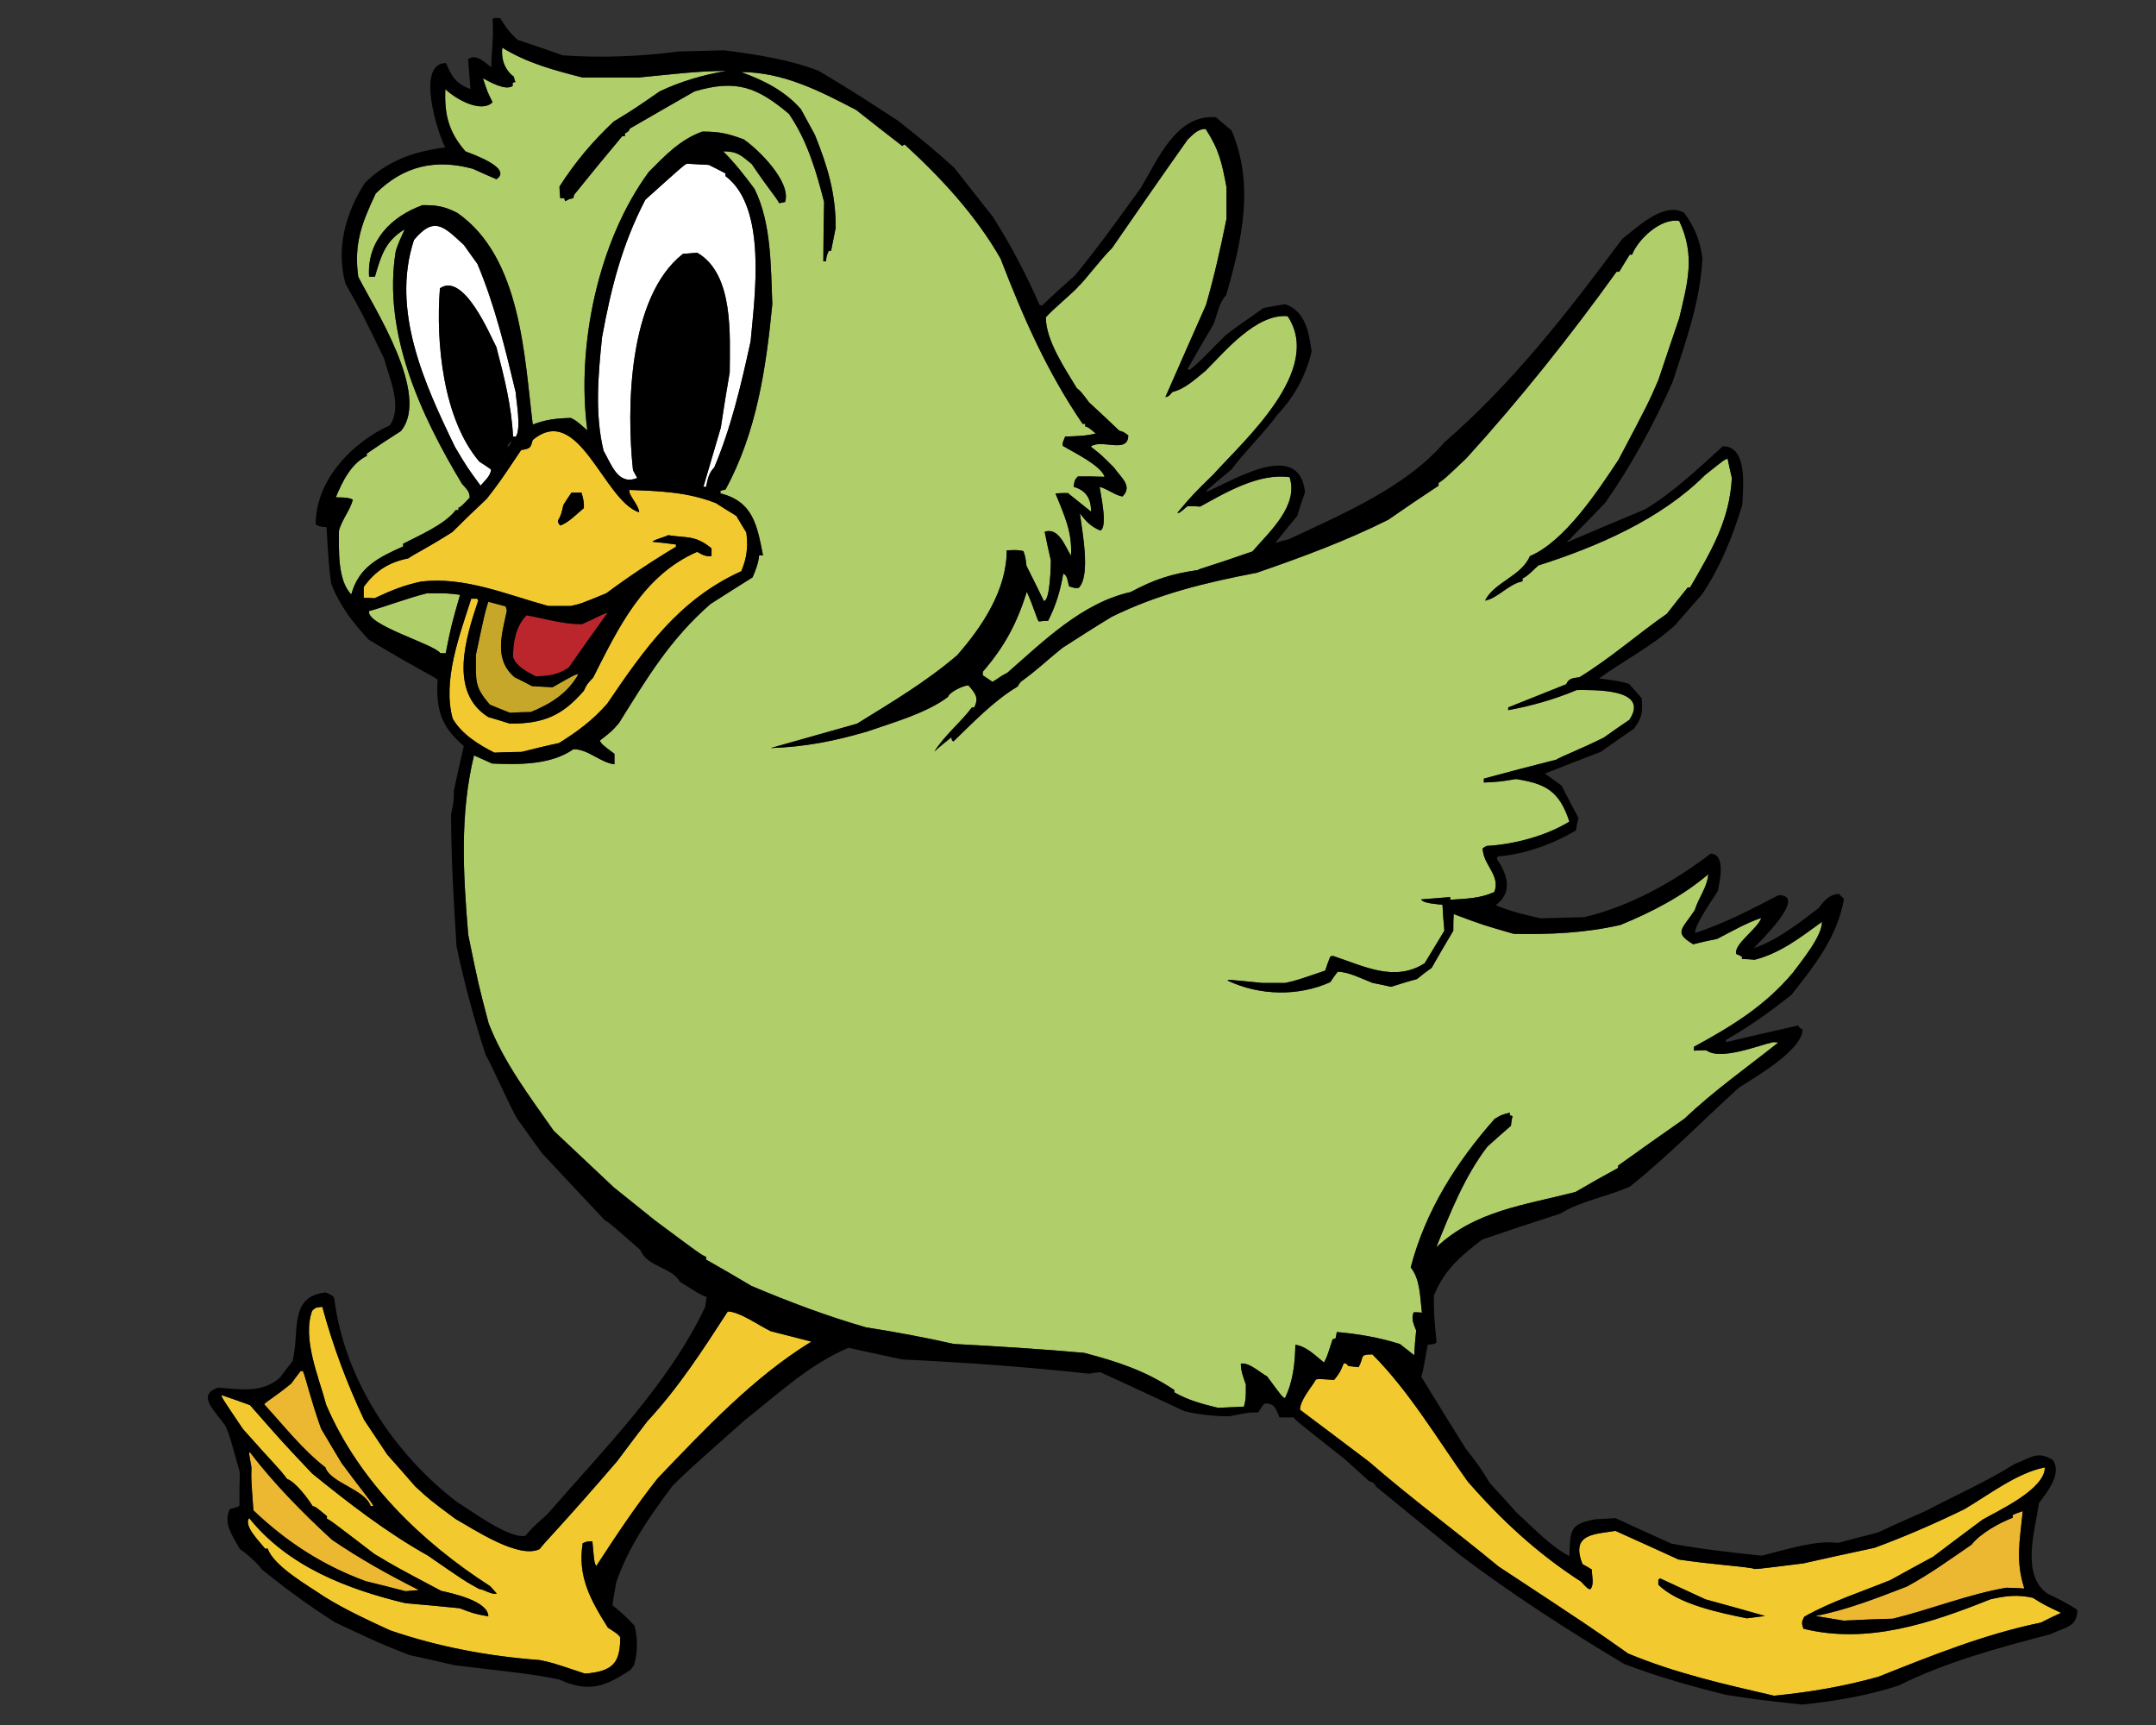
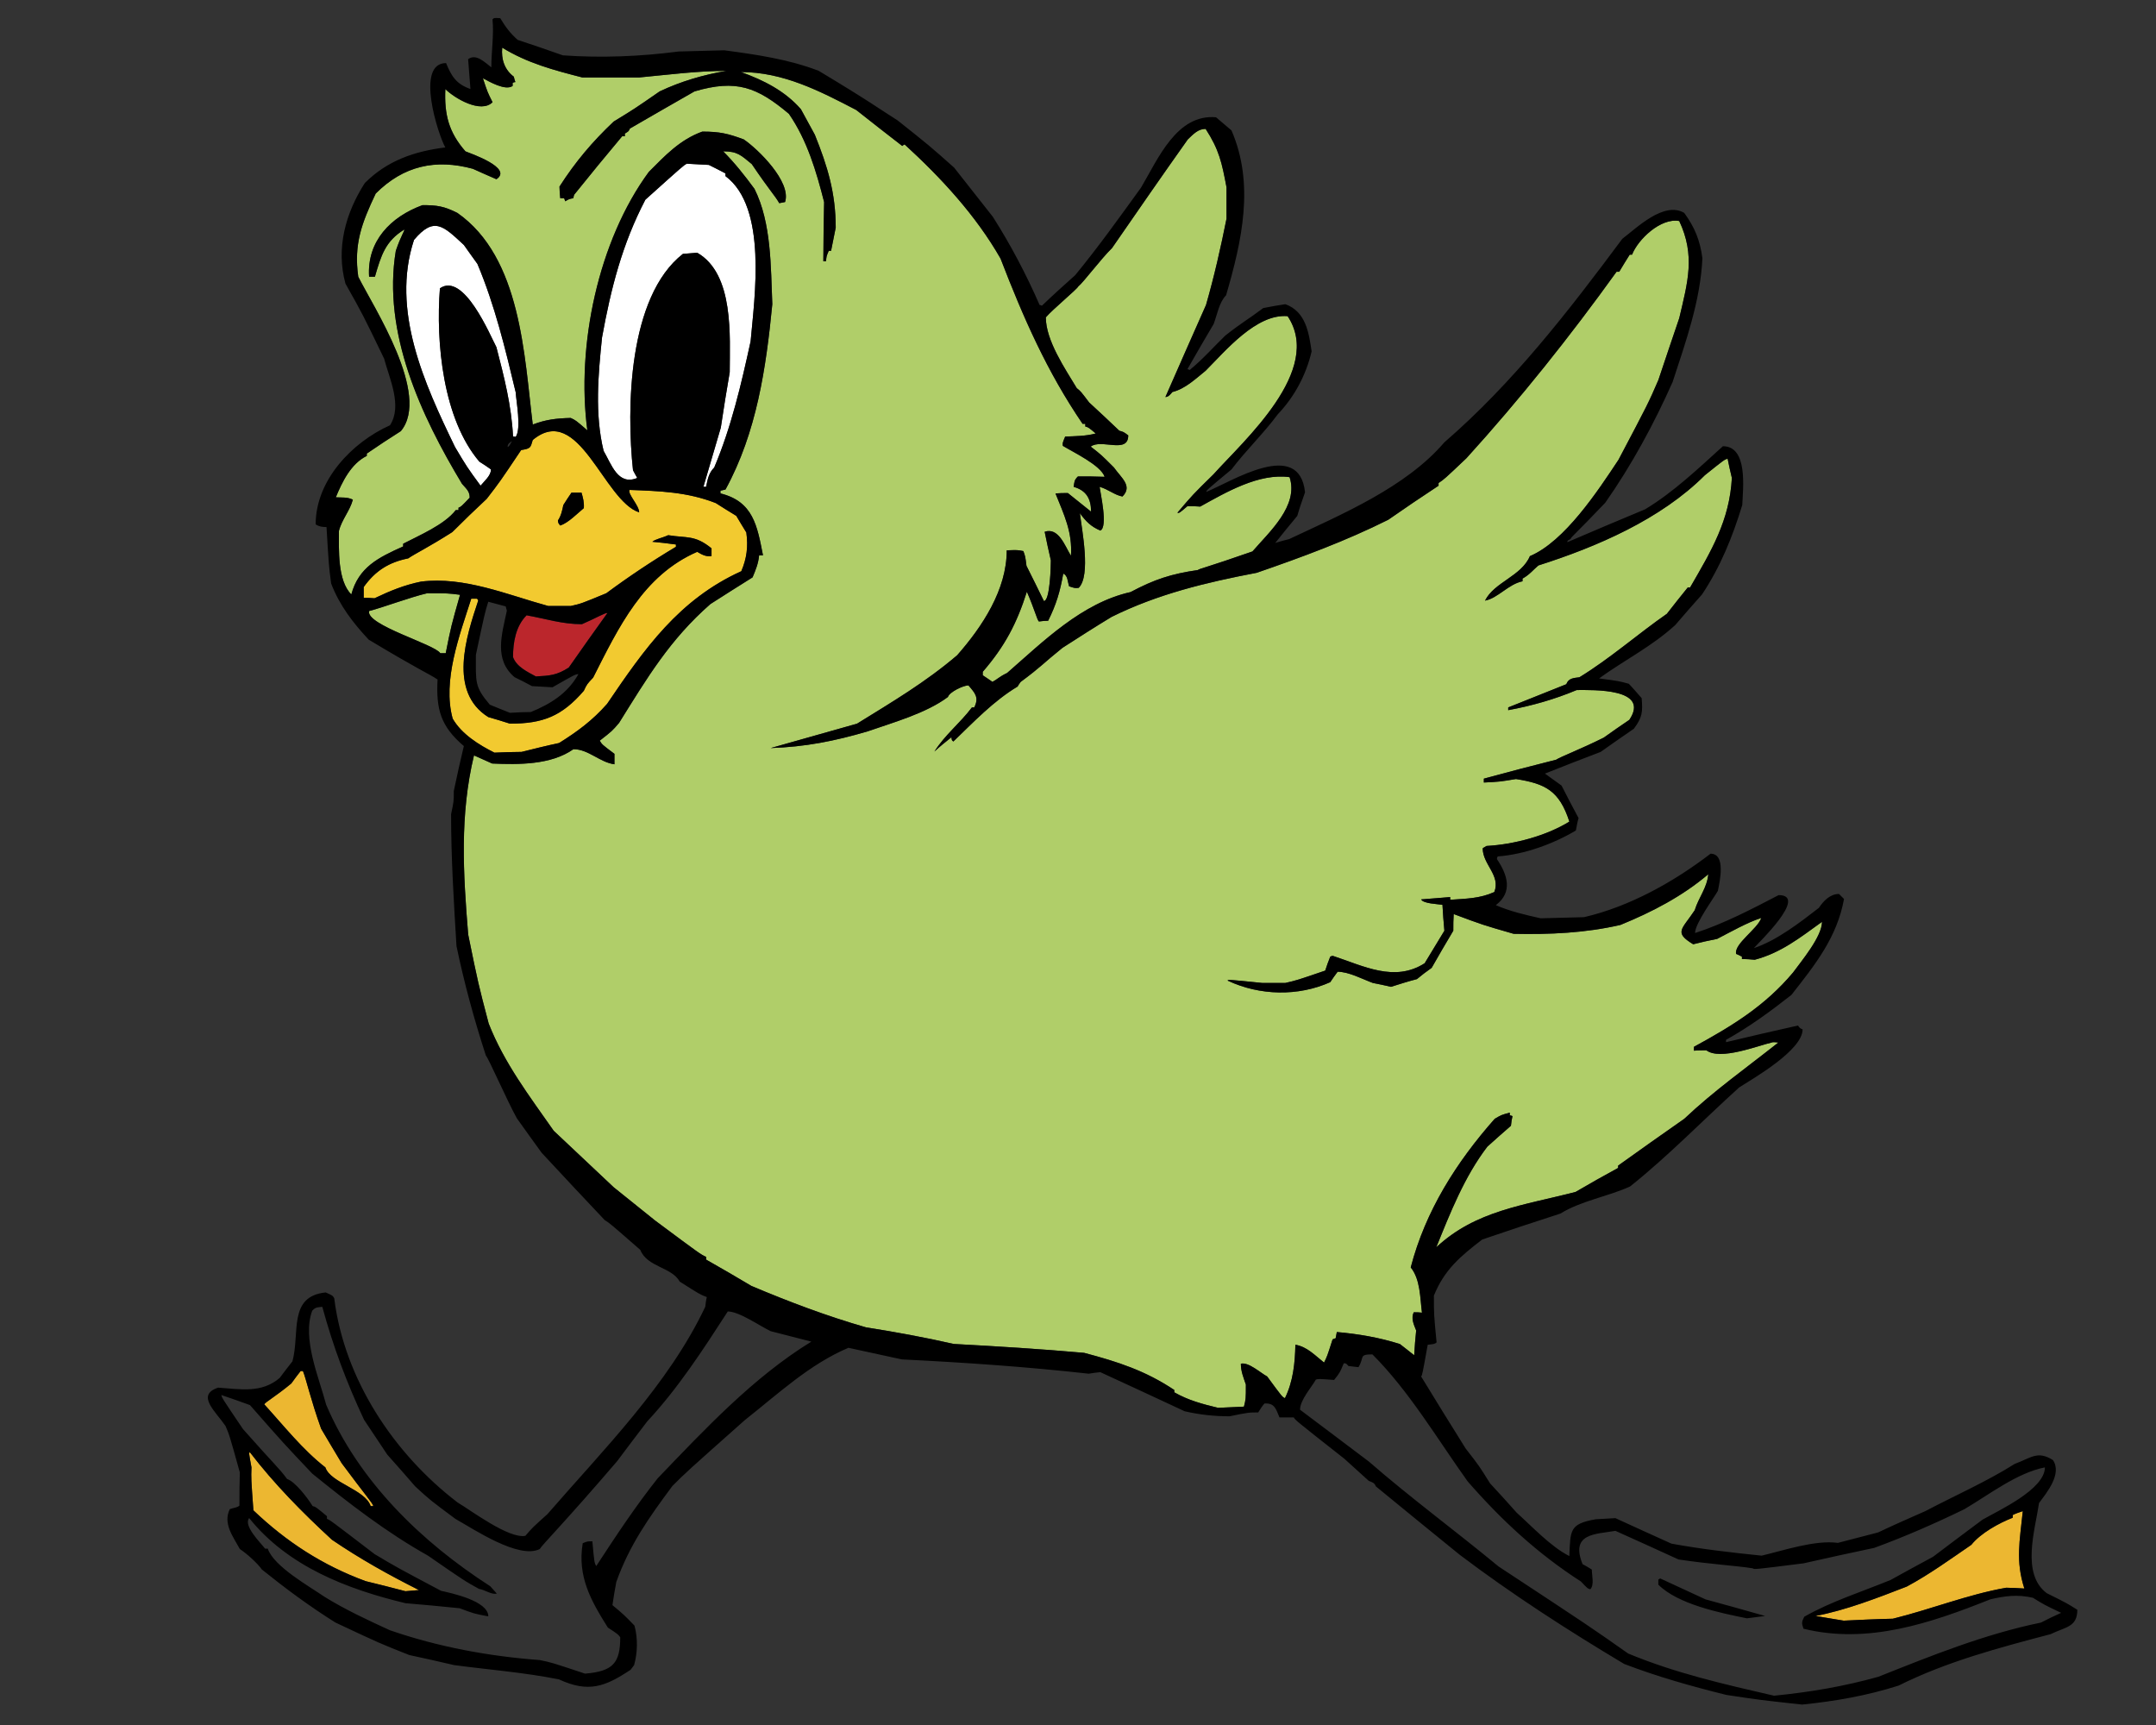
<svg xmlns="http://www.w3.org/2000/svg" version="1.1" id="Layer_1" x="0px" y="0px" width="200px" height="160px" viewBox="0 0 200 160" style="enable-background:new 0 0 200 160;" xml:space="preserve">
  <rect x="0" y="0" width="200" height="160" fill="#333333" stroke="none" />
-   <path id="color6" style="fill:#F2CA30;" d="M184.63,148.347c-5.492,2.189-11.342,4.2-17.337,2.727  c-0.178-0.537-0.178-0.61,0.072-1.112c2.441-1.399,5.385-2.332,8.005-3.408c1.29-0.72,2.618-1.436,3.947-2.155  c1.508-1.149,3.05-2.297,4.593-3.446c1.435-0.824,5.779-2.798,5.779-4.844c-2.583,0.502-5.205,2.547-7.464,3.875  c-2.729,1.329-5.528,2.551-8.363,3.59c-2.19,0.468-4.379,0.935-6.569,1.436c-4.559,0.574-4.559,0.574-4.701,0.465  c-1.507-0.25-3.733-0.355-6.891-0.824c-1.977-0.897-3.913-1.795-5.85-2.654c-1.868,0.321-4.201,0.215-3.053,3.086  c0.285,0.143,0.574,0.323,0.861,0.502c0,0.538,0.25,1.437-0.144,1.832c-0.251-0.072-0.251-0.072-0.862-0.719  c-4.02-2.584-7.393-5.708-10.517-9.296c-2.798-3.912-5.42-8.364-8.829-11.773c-1.293,0-0.719,0.252-1.293,1.187  c-0.322-0.037-0.645-0.073-0.932-0.109c-0.217-0.251-0.217-0.251-0.433-0.251c-0.357,0.862-0.357,0.862-0.896,1.544  c-1.437-0.107-1.437-0.107-1.688-0.037c-0.429,0.754-1.472,1.902-1.472,2.799c2.119,1.58,4.235,3.195,6.389,4.811  c3.876,3.375,8.076,6.46,12.025,9.727c8.506,5.6,8.506,5.6,12.023,8.075c4.415,1.832,8.866,2.837,13.531,3.913  c3.302-0.324,6.496-0.861,9.69-1.76c4.953-1.973,9.836-3.946,15.074-5.024c0.611-0.323,1.222-0.611,1.866-0.897  c-1.579-0.754-1.579-0.754-2.62-1.398C187.143,147.88,186.029,148.023,184.63,148.347z M162.052,150.105  c-2.477-0.504-6.388-1.293-8.218-3.124c0-0.179,0-0.323,0-0.466c0.034-0.036,0.106-0.071,0.179-0.108  c1.399,0.648,2.802,1.292,4.198,1.939c1.832,0.501,3.663,1.005,5.529,1.541C163.166,149.961,162.592,150.034,162.052,150.105z   M71.497,123.473c1.254,0.324,2.513,0.645,3.769,0.968c-5.385,3.303-9.907,8.149-14.25,12.672c-2.082,2.62-3.877,5.348-5.706,8.146  c-0.179-0.322-0.179-0.322-0.359-2.296c-0.466,0-0.466,0-0.896,0.177c-0.504,3.09,0.753,5.315,2.333,7.827  c0.932,0.61,0.932,0.61,1.148,0.897c0,2.403-0.683,3.158-3.266,3.373c-3.123-1.04-3.123-1.04-4.2-1.258  c-4.738-0.355-9.404-1.217-13.89-2.762c-2.046-0.934-4.2-1.939-6.101-3.122c-1.292-0.898-4.702-2.801-5.24-4.452  c-0.108,0-0.181,0-0.252,0c-0.396-0.537-2.047-2.117-1.472-2.834c3.588,4.485,9.116,6.604,14.499,7.895  c1.652,0.144,3.339,0.288,5.026,0.468c1.329,0.502,1.329,0.502,2.657,0.753c0-1.436-3.409-2.152-4.379-2.369  c-4.129-2.189-4.129-2.189-6.174-3.408c-4.128-3.16-4.128-3.16-4.415-3.267c0-0.107,0-0.18,0-0.25  c-1.041-0.863-1.041-0.863-1.329-0.935c-0.465-0.753-1.614-2.263-2.368-2.514c-0.826-1.112-1.077-1.22-4.092-4.629  c-1.938-2.871-1.938-2.871-2.008-3.158c0.859,0.287,1.758,0.61,2.655,0.933c3.122,3.552,3.122,3.552,5.777,6.354  c3.411,2.763,6.891,5.456,10.733,7.608c3.373,2.332,3.373,2.332,4.737,3.088c0.538,0.072,1.185,0.572,1.65,0.431  c-0.215-0.253-0.429-0.467-0.61-0.682c-6.423-4.129-12.203-9.763-15.218-16.834c-0.646-2.478-2.261-6.139-1.292-8.723  c0.359-0.358,0.431-0.286,0.933-0.358c1.005,3.697,2.263,7.034,3.876,10.482c0.719,1.076,1.436,2.15,2.154,3.23  c0.861,0.967,1.723,1.938,2.584,2.941c1.364,1.257,1.364,1.257,3.732,3.016c1.724,0.969,5.885,3.768,7.825,2.8  c0.287-0.467,2.225-2.369,7.18-8.148c0.932-1.256,1.866-2.477,2.797-3.697c2.872-3.087,5.169-6.639,7.467-10.192  C68.589,121.643,70.562,123.041,71.497,123.473z" />
  <path id="color5" style="fill:#ECB731;" d="M187.645,140.162c-0.288,2.801-0.683,4.594,0.143,7.18  c-0.573-0.036-1.147-0.073-1.686-0.073c-3.518,0.611-6.999,2.01-10.517,2.873c-1.543,0.034-3.048,0.107-4.557,0.18  c-0.9-0.146-1.76-0.287-2.62-0.434c2.834-0.536,5.777-1.685,8.469-2.727c2.082-1.114,4.055-2.549,5.994-3.875  c0.862-1.077,2.55-2.012,3.84-2.513c0-0.109,0-0.18,0-0.251C186.999,140.378,187.322,140.27,187.645,140.162z M23.507,140.09  c3.088,2.945,6.426,5.099,10.409,6.568c1.222,0.289,2.441,0.61,3.696,0.934c0.396-0.036,0.826-0.07,1.258-0.106  c-2.8-1.401-5.492-2.907-8.075-4.667c-2.73-2.51-5.351-5.167-7.609-8.111c-0.109,0.035-0.109,0.035,0.143,1.4  C23.292,137.146,23.292,137.146,23.507,140.09z M30.184,136.107c0.466,1.435,3.696,2.046,4.2,3.589c0.073,0,0.144,0,0.25,0  c-0.07-0.288-0.681-0.934-2.942-3.983c-0.645-1.076-1.292-2.153-1.903-3.195c-0.968-2.693-1.4-4.666-1.687-5.349  c-0.071,0-0.144,0-0.215,0c-0.288,0.359-0.575,0.754-0.862,1.15c-1.471,1.219-2.405,1.722-2.511,1.938  C26.343,132.266,28.065,134.455,30.184,136.107z" />
  <path id="color4" style="fill:#F2CA30;" d="M48.381,69.742c1.148-0.286,2.297-0.573,3.482-0.825c1.722-1.078,3.086-2.083,4.45-3.627  c3.48-5.132,6.676-9.691,12.455-12.31c0.502-1.187,0.646-2.262,0.465-3.589c-0.322-0.539-0.645-1.042-0.932-1.543  c-0.647-0.395-1.292-0.792-1.903-1.186c-2.655-1.04-5.204-1.112-8.004-1.221c-0.179,0.394,0.897,1.437,0.897,2.083  c-3.3-1.078-5.599-10.266-9.871-6.714c-0.214,0.719-0.179,0.791-1.076,0.933c-1.975,2.944-1.975,2.944-3.192,4.523  c-1.079,1.006-2.155,2.046-3.196,3.087c-2.26,1.437-3.41,1.975-4.092,2.439c-1.794,0.36-3.05,1.151-4.126,2.657  c0,0.323,0,0.647,0,1.005c0.322,0,0.646,0,1.004,0.036c1.436-0.681,2.728-1.219,4.308-1.543c4.019-0.502,8.003,1.22,11.809,2.262  c0.681,0,1.364,0,2.081,0c0.969-0.217,0.969-0.217,3.303-1.184c2.081-1.543,4.235-2.98,6.459-4.308c0-0.073,0-0.144,0-0.213  c-0.752-0.111-1.472-0.182-2.19-0.253c0.288-0.25,0.935-0.358,1.472-0.61c1.759,0.286,2.476-0.037,4.019,1.22  c0,0.217,0,0.468,0,0.719c-0.538,0.072-0.896-0.144-1.328-0.395c-5.024,2.189-7.285,6.999-9.653,11.666  c-0.576,0.609-0.576,0.609-0.863,1.22c-2.045,2.369-3.804,3.05-6.855,3.05c-0.68-0.214-1.363-0.43-2.009-0.61  c-3.733-2.333-2.045-7.466-0.934-10.804c-0.034-0.07-0.071-0.144-0.107-0.178c-0.181,0-0.359,0-0.539,0  c-1.077,3.374-2.692,7.608-1.724,11.125c0.826,1.438,2.441,2.442,3.876,3.158C46.694,69.777,47.521,69.742,48.381,69.742z   M54.159,47.129c-0.61,0.502-1.434,1.364-2.189,1.616c-0.18-0.216-0.18-0.216-0.215-0.466c0.287-0.43,0.395-0.899,0.502-1.435  c0.251-0.396,0.503-0.79,0.755-1.148c0.286,0,0.609,0,0.932,0C54.087,46.196,54.196,46.59,54.159,47.129z" />
-   <path id="color3" style="fill:#C6A72A;" d="M47.018,56.641c-0.467,2.226-1.22,4.521,0.718,6.173c0.537,0.25,1.077,0.539,1.615,0.826  c0.611,0.036,1.256,0.073,1.903,0.107c2.081-1.185,2.081-1.185,2.404-1.219c-1.004,1.795-2.583,2.763-4.415,3.516  c-0.645,0-1.292,0.036-1.938,0.072c-0.645-0.251-1.256-0.503-1.866-0.754c-1.435-1.686-1.292-2.082-1.292-4.629  c0.825-3.877,0.825-3.877,1.149-4.918c0.538,0.145,1.075,0.289,1.615,0.43C46.946,56.354,46.981,56.497,47.018,56.641z" />
  <path id="color2" style="fill:#BB262C;" d="M47.591,60.948c0-1.364,0.25-2.871,1.257-3.877c1.795,0.323,3.302,0.825,5.133,0.825  c1.256-0.538,2.154-1.076,2.368-1.04c-1.219,1.687-2.405,3.375-3.588,5.062c-1.113,0.717-1.758,0.753-3.051,0.824  C48.919,62.312,47.914,61.845,47.591,60.948z" />
  <path id="color1" style="fill:#B0CE69;" d="M122.822,126.379c-0.86-0.68-1.579-1.47-2.657-1.65  c-0.034,1.724-0.213,3.409-0.967,4.954c-0.251-0.109-0.251-0.109-1.65-2.011c-0.611-0.323-1.725-1.362-2.441-1.183  c0,0.717,0.249,1.29,0.465,1.936c0,1.33,0,1.33-0.179,2.046c-0.824,0.037-1.615,0.073-2.404,0.11  c-1.472-0.359-2.728-0.684-4.056-1.438c0-0.071,0-0.145,0-0.216c-2.691-1.796-5.241-2.618-8.363-3.445  c-4.022-0.36-8.077-0.608-12.096-0.825c-2.693-0.611-5.42-1.113-8.148-1.542c-3.624-1.042-7.142-2.37-10.623-3.841  c-1.399-0.827-2.799-1.654-4.2-2.442c0-0.107,0-0.179,0-0.252c-0.539-0.251-0.539-0.251-4.736-3.374  c-1.294-1.039-2.585-2.079-3.841-3.086c-1.866-1.758-3.732-3.518-5.563-5.238c-2.261-3.231-4.595-6.283-6.03-9.945  c-0.97-3.695-0.97-3.695-1.902-8.254c-0.466-5.671-0.791-11.09,0.538-16.618c0.539,0.25,1.114,0.504,1.687,0.755  c2.439,0.105,5.457,0.141,7.538-1.33c1.399,0,2.441,1.223,3.805,1.4c0-0.321,0-0.645,0-0.969c-1.149-0.862-1.149-0.862-1.364-1.222  c1.149-0.896,1.149-0.896,1.793-1.648c2.62-4.2,4.702-7.718,8.471-11.021c1.293-0.826,2.584-1.651,3.911-2.477  c0.288-0.681,0.54-1.292,0.61-2.045c0.107,0,0.216,0,0.358,0c-0.536-2.727-0.896-4.989-3.947-5.743c0-0.107,0-0.18,0-0.251  c0.144-0.036,0.287-0.072,0.468-0.107c2.905-5.313,3.768-11.306,4.343-17.193c-0.145-3.445-0.072-7.537-1.653-10.696  c-0.896-1.221-1.831-2.405-2.906-3.482c1.327,0,1.65,0.358,2.655,1.184c1.723,2.55,2.12,2.873,2.549,3.625  c0.181-0.036,0.359-0.071,0.538-0.106c0.612-1.866-2.513-4.918-3.84-5.814c-1.471-0.539-2.225-0.719-3.839-0.719  c-2.083,0.755-3.448,2.225-4.956,3.734c-4.702,6.388-6.747,16.151-5.706,23.975c-1.077-0.933-1.077-0.933-1.544-1.149  c-1.327,0.036-2.297,0.144-3.519,0.612c-0.789-6.354-1.076-15.507-6.998-19.633c-1.22-0.611-1.866-0.718-3.23-0.718  c-2.944,1.077-5.169,3.337-4.954,6.64c0.179,0,0.359,0,0.539,0c0.575-1.974,0.967-3.303,2.729-4.378  c0.034,0.142-0.288,0.502-0.79,1.973c-1.259,7.575,2.333,15.292,6.137,21.61c0.395,0.465,0.717,0.68,0.717,1.29  c-0.79,0.827-0.79,0.827-1.04,0.933c0,0.073,0,0.143,0,0.215c-0.108,0-0.18,0-0.251,0c-1.041,1.365-3.445,2.371-4.882,3.124  c0,0.074,0,0.144,0,0.25c-2.332,1.042-4.127,1.939-4.809,4.452c-1.292-1.294-1.149-4.165-1.149-5.888  c0.252-1.04,1.041-1.902,1.292-2.906c-0.538-0.251-0.969-0.179-1.58-0.214c0.575-1.401,1.401-3.123,2.873-3.841  c0-0.072,0-0.144,0-0.216c1.041-0.717,2.081-1.399,3.158-2.082c2.8-3.374-2.549-11.521-3.949-14.32  c-0.429-3.015,0.324-4.989,1.618-7.717c2.583-2.585,5.563-3.229,9.008-2.297c0.719,0.323,1.436,0.645,2.189,0.968  c1.579-1.04-2.441-2.403-2.871-2.584c-1.543-1.759-1.974-3.409-1.866-5.777c0.862,0.86,3.301,2.296,4.378,1.219  c-0.468-0.933-0.468-0.933-0.897-2.226c0.61,0.324,2.081,1.185,2.761,0.718c0-0.108,0-0.215,0-0.288  c0.073-0.036,0.145-0.071,0.253-0.071c-0.072-0.18-0.108-0.36-0.143-0.502c-0.862-0.647-1.184-1.617-1.077-2.692  c2.333,1.435,4.774,2.082,7.43,2.763c1.758,0,3.518,0,5.275,0c2.692-0.251,5.383-0.611,8.112-0.611  c-2.153,0.36-4.235,0.97-6.209,1.903c-2.333,1.616-2.333,1.616-4.271,2.801c-1.974,1.866-3.553,3.733-5.025,6.029  c0,0.358,0.037,0.718,0.071,1.077c0.107,0,0.216,0,0.36,0c0.035,0.072,0.071,0.18,0.107,0.287c0.358-0.215,0.358-0.215,0.754-0.287  c0-0.107,0.036-0.216,0.072-0.323c1.471-1.83,2.943-3.626,4.45-5.42c0.072,0,0.142,0,0.25,0c0-0.108,0-0.178,0-0.25  c0.359-0.215,0.359-0.215,0.468-0.467c1.974-1.148,3.983-2.296,5.993-3.446c3.877-1.147,5.816-0.394,8.758,2.082  c1.687,2.44,2.547,5.348,3.266,8.184c-0.036,1.829-0.072,3.661-0.072,5.491c0.072,0,0.143,0,0.25,0  c0.037-0.467,0.037-0.467,0.252-0.97c0.072,0,0.145,0,0.215,0c0.145-0.717,0.287-1.435,0.431-2.152c0-3.195-0.752-5.672-1.937-8.615  c-0.431-0.791-0.862-1.58-1.293-2.368c-1.472-1.688-3.446-2.692-5.563-3.447c3.913,0,7.322,1.759,10.696,3.519  c1.401,1.112,2.836,2.225,4.271,3.338c0.072-0.074,0.143-0.108,0.216-0.144c3.374,3.085,6.604,6.568,8.9,10.588  c2.117,5.491,4.307,10.482,7.61,15.327c0.072,0,0.144,0,0.251,0c0,0.072,0,0.144,0,0.25c0.287,0.074,0.287,0.074,0.97,0.646  c-0.934,0.25-1.902,0.25-2.836,0.287c-0.252,0.61-0.252,0.61-0.215,0.862c0.934,0.573,3.517,1.793,3.876,2.871  c-0.825-0.036-1.651-0.036-2.477-0.036c-0.36,0.358-0.323,0.502-0.396,0.968c1.15,0.324,1.615,1.079,1.615,2.299  c-0.716-0.574-1.434-1.15-2.152-1.724c-0.395,0-0.789,0-1.149,0.036c0.789,1.974,1.579,3.554,1.435,5.78  c-0.574-0.935-1.149-2.657-2.439-2.226c0.178,0.861,0.358,1.759,0.575,2.655c0,0.468-0.073,3.769-0.647,3.769  c-0.538-1.113-1.078-2.19-1.616-3.266c-0.107-0.861-0.107-0.861-0.288-1.366c-0.536-0.106-0.536-0.106-1.542-0.07  c0,3.66-2.263,7.07-4.595,9.727c-2.943,2.512-5.994,4.308-9.295,6.352c-2.694,0.755-5.349,1.508-8.004,2.261  c3.193-0.107,5.921-0.646,8.973-1.543c2.368-0.825,5.456-1.686,7.464-3.194c0.146-0.468,1.437-1.077,1.903-1.077  c0.612,0.72,1.006,1.113,0.538,2.045c-0.07,0-0.141,0-0.215,0c-1.077,1.438-2.513,2.55-3.48,4.093  c0.502-0.468,1.04-0.897,1.578-1.327c0.037,0.286,0.037,0.286,0.182,0.393c1.83-1.758,3.732-3.77,5.958-5.096  c0.07-0.145,0.179-0.287,0.285-0.43c1.94-1.437,2.048-1.689,3.877-3.16c1.507-0.968,3.016-1.938,4.559-2.871  c4.271-2.118,8.758-3.195,13.461-4.091c4.162-1.437,8.254-2.944,12.202-4.918c1.543-1.077,3.086-2.118,4.667-3.159  c0-0.107,0-0.177,0-0.25c0.537-0.36,0.537-0.36,2.583-2.298c4.953-5.454,9.62-11.305,13.928-17.298c0.071,0,0.142,0,0.249,0  c0.324-0.54,0.647-1.077,0.97-1.581c0.073,0,0.143,0,0.217,0c0.538-1.4,2.656-3.445,4.379-3.123c1.507,3.196,0.789,5.672,0,9.009  c-0.646,1.903-1.293,3.806-1.938,5.743c-0.933,2.154-0.933,2.154-3.698,7.395c-1.901,2.87-4.987,7.573-8.219,8.937  c-0.79,1.866-3.302,2.405-4.163,4.126c1.185-0.215,2.189-1.543,3.48-1.793c0-0.107,0-0.179,0-0.251  c0.648-0.359,0.968-0.79,1.473-1.219c5.419-1.724,11.343-4.272,15.435-8.363c1.793-1.436,1.793-1.436,2.117-1.545  c0.108,0.575,0.252,1.186,0.395,1.795c-0.216,3.949-1.902,6.749-3.876,10.157c-0.071,0-0.146,0-0.216,0  c-0.645,0.791-1.293,1.617-1.938,2.442c-2.691,1.868-5.239,4.127-8.111,5.886c-0.537,0.074-1.006,0.074-1.22,0.646  c-1.796,0.716-3.592,1.436-5.386,2.152c0,0.074,0,0.144,0,0.253c2.154-0.396,4.308-1.005,6.354-1.866  c1.506,0,6.854-0.182,4.882,2.764c-0.79,0.538-1.58,1.075-2.37,1.648c-2.154,1.077-4.056,1.796-4.415,2.048  c-2.261,0.574-4.485,1.148-6.712,1.758c0,0.108,0,0.216,0,0.36c1.472-0.074,1.472-0.074,2.979-0.324  c2.729,0.432,4.021,1.076,4.954,3.949c-2.152,1.327-5.133,2.117-7.68,2.259c-0.145,0.074-0.253,0.145-0.359,0.216  c0,1.509,1.688,2.514,1.076,4.058c-1.364,0.609-2.585,0.609-4.092,0.718c0-0.108,0-0.18,0-0.252  c-0.898,0.072-1.795,0.144-2.692,0.216c0.18,0.395,1.543,0.43,1.975,0.502c0.035,0.79,0.107,1.579,0.178,2.404  c-0.61,1.006-1.219,2.012-1.829,3.015c-2.8,1.795-5.671,0.252-8.508-0.68c-0.107,0-0.18,0.035-0.251,0.071  c-0.18,0.431-0.324,0.86-0.466,1.292c-2.62,0.896-2.62,0.896-3.696,1.146c-0.719,0-1.437,0-2.154,0  c-3.195-0.323-3.195-0.323-3.195-0.214c2.979,1.4,6.533,1.473,9.512,0.142c0.216-0.321,0.432-0.644,0.683-0.967  c1.04,0,2.297,0.683,3.267,1.039c0.537,0.109,1.112,0.218,1.687,0.359c0.788-0.25,1.577-0.501,2.404-0.716  c0.43-0.359,0.899-0.72,1.365-1.042c0.645-1.148,1.328-2.297,2.008-3.446c0-0.538,0-1.04,0.037-1.544  c2.692,1.006,2.692,1.006,5.563,1.832c3.339,0.071,6.642-0.072,9.907-0.826c2.907-1.184,5.741-2.655,8.146-4.7  c-0.106,1.255-0.895,2.151-1.256,3.335c-1.184,1.796-1.973,2.048-0.143,3.16c0.718-0.181,1.47-0.357,2.225-0.501  c1.256-0.646,2.762-1.51,4.091-1.941c-0.324,1.006-2.548,2.408-2.333,3.338c0.18,0.073,0.36,0.146,0.538,0.254  c0,0.07,0,0.143,0,0.216c0.396,0,0.79,0.034,1.186,0.07c2.441-0.645,4.198-2.046,6.243-3.518c0,1.364-1.899,3.625-2.688,4.703  c-2.586,3.085-5.638,4.953-9.192,6.89c0,0.108,0,0.216,0,0.36c0.36-0.037,0.757-0.037,1.15-0.037  c1.291,0.972,4.772-0.431,6.173-0.752c0.145,0,0.323,0,0.502,0.034c-2.944,2.333-5.993,4.486-8.721,7.072  c-2.048,1.435-4.092,2.871-6.139,4.343c0,0.072,0,0.144,0,0.214c-1.327,0.719-2.655,1.472-3.947,2.227  c-4.845,1.255-9.26,1.723-12.92,5.133c1.291-3.195,2.62-6.57,4.736-9.333c0.72-0.646,1.436-1.291,2.189-1.938  c0.035-0.321,0.071-0.609,0.144-0.896c-0.108-0.037-0.18-0.072-0.251-0.072c0-0.108,0-0.178,0-0.251  c-0.789,0.215-0.789,0.215-1.399,0.575c-3.554,4.021-6.425,8.542-7.79,13.782c0.898,1.112,0.862,2.8,1.042,4.198  c-0.251-0.036-0.503-0.036-0.754-0.036c-0.288,0.538,0,1.149,0.217,1.688c-0.074,0.754-0.145,1.509-0.183,2.299  c-0.466-0.36-0.895-0.719-1.326-1.042c-1.937-0.611-3.842-0.935-5.851-1.113c-0.037,0.179-0.072,0.36-0.107,0.573  c-0.108,0.037-0.217,0.073-0.287,0.109C123.108,125.806,123.108,125.806,122.822,126.379z M101.036,37.331  c0.932,0.862,1.866,1.724,2.798,2.621c0.396,0.107,0.396,0.107,0.827,0.43c0,1.759-2.512,0.288-3.482,1.042  c0.971,0.754,0.971,0.754,2.154,1.938c0.683,0.968,1.759,1.722,0.789,2.692c-0.754-0.144-1.328-0.682-2.118-0.899  c0.072,0.611,0.79,3.699,0.072,4.057c-0.862-0.358-1.363-0.861-1.902-1.616c0.181,1.543,1.04,5.779-0.109,6.928  c-0.356,0.037-0.356,0.037-0.895-0.145c-0.145-0.466-0.108-0.968-0.538-1.183c-0.288,1.649-0.648,2.87-1.4,4.379  c-0.287,0-0.575,0.034-0.862,0.07c-0.178-0.179-0.395-1.112-1.114-2.762c-0.932,2.942-2.044,5.061-4.092,7.428  c0,0.108,0,0.216,0,0.323c0.287,0.179,0.574,0.394,0.898,0.611c0.43-0.217,0.611-0.468,1.364-0.827  c3.339-2.908,6.928-6.496,11.449-7.502c2.225-1.184,3.77-1.686,6.247-2.045c0.069-0.108,0.859-0.251,5.06-1.724  c1.579-1.829,4.307-4.234,3.445-6.89c-2.836-0.396-5.888,1.399-8.29,2.728c-0.397-0.037-0.791-0.037-1.187-0.037  c-0.754,0.646-0.754,0.646-0.932,0.61c1.435-1.687,1.435-1.687,3.338-3.553c2.835-3.159,10.229-9.655,6.89-14.68  c-2.905-0.251-5.777,3.23-7.607,5.06c-0.935,0.754-1.903,1.688-3.088,1.976c-0.144,0.179-0.358,0.465-0.645,0.465  c1.256-2.87,2.512-5.706,3.768-8.542c0.754-2.619,1.365-5.311,1.902-8.003c0-0.97,0-1.938,0-2.907  c-0.432-2.297-0.682-3.48-1.938-5.42c-0.717,0-1.149,0.503-1.651,0.97c-2.369,3.338-4.701,6.71-7.034,10.087  c-0.97,0.933-2.693,3.229-3.123,3.551c-0.145,0.288-2.371,2.118-3.017,2.872c0,2.154,1.795,4.773,2.872,6.569  C100.247,36.29,100.247,36.29,101.036,37.331z M39.623,55.027c-1.543,0.358-4.019,1.29-5.383,1.65  c-0.323,1.292,6.102,3.087,6.605,3.912c0.144,0,0.321,0,0.502,0c0.502-2.511,0.502-2.511,1.328-5.419  C41.562,55.027,41.562,55.027,39.623,55.027z" />
  <path id="fill" style="fill:#FFFFFF;" d="M67.298,16.083c0,0.071,0,0.144,0,0.251c3.911,2.908,2.69,11.27,2.333,15.326  c-0.862,3.948-1.795,7.969-3.375,11.701c-0.503,0.502-0.609,1.075-0.754,1.793c-0.107,0-0.179,0-0.25,0  c0.538-1.828,1.075-3.66,1.614-5.489c0.252-1.724,0.539-3.446,0.827-5.133c0-3.303,0.431-9.118-3.017-11.09  c-0.465,0.035-0.895,0.071-1.327,0.107c-5.097,3.985-5.24,14.393-4.629,20.062c0.108,0.218,0.25,0.47,0.395,0.72  c-1.796,0.754-2.405-1.292-3.122-2.512c-0.828-3.41-0.505-7.035-0.146-10.516c0.827-4.559,1.867-8.65,4.02-12.779  c3.517-3.159,3.517-3.159,3.841-3.339c0.68,0.037,1.364,0.074,2.045,0.111C66.255,15.543,66.758,15.794,67.298,16.083z   M47.841,40.525c0.54-0.789,0.037-3.339,0-4.127c-0.968-4.057-1.936-8.076-3.552-11.917c-0.431-0.61-0.861-1.185-1.257-1.758  c-1.9-1.758-2.762-2.691-4.629-0.468c-2.153,6.534,0.97,13.353,3.805,19.204c1.112,1.867,1.112,1.867,2.371,3.588  c0.357-0.43,0.967-0.933,0.967-1.507c-0.359-0.251-0.717-0.503-1.077-0.719c-3.373-3.947-4.055-11.053-3.66-16.078  c2.223-1.543,4.664,4.378,5.239,5.455c0.718,2.763,1.4,5.421,1.543,8.292C47.664,40.489,47.735,40.489,47.841,40.525z" />
  <path id="outline" d="M189.867,147.773c-2.403-1.795-1.075-5.887-0.717-8.364c0.717-0.967,2.155-2.69,1.291-3.982  c-1.432-0.899-2.007-0.217-3.552,0.357c-2.547,1.616-5.636,2.979-8.291,4.379c-1.47,0.648-2.942,1.293-4.379,1.976  c-1.256,0.322-2.511,0.646-3.732,0.969c-2.08-0.288-4.954,0.682-7.069,1.184c-2.8-0.286-5.602-0.609-8.365-1.113  c-1.76-0.789-3.48-1.579-5.201-2.367c-0.612,0.034-1.222,0.071-1.833,0.105c-2.441,0.434-2.332,1.008-2.441,3.412  c-1.722-0.863-3.518-2.801-4.882-4.019c-0.824-0.938-1.651-1.833-2.477-2.729c-1.004-1.616-1.004-1.616-2.261-3.23  c-1.399-2.224-2.764-4.451-4.128-6.677c0.107-0.144,0.107-0.144,0.61-2.943c0.646-0.071,0.646-0.071,0.824-0.217  c-0.25-2.581-0.25-2.581-0.25-4.34c0.969-2.406,2.476-3.663,4.486-5.206c2.404-0.825,4.809-1.615,7.251-2.404  c1.901-1.184,4.415-1.58,6.46-2.513c3.517-2.8,6.784-6.172,10.122-9.188c1.291-0.825,5.885-3.446,5.885-5.385  c-0.25-0.105-0.25-0.105-0.429-0.357c-2.226,0.501-4.451,1.005-6.675,1.544c0-0.073,0-0.144,0-0.216  c2.189-1.222,4.091-2.62,6.064-4.166c2.227-2.833,4.233-5.346,4.881-8.9c-0.179-0.179-0.323-0.322-0.466-0.466  c-0.826,0-1.437,0.646-1.868,1.292c-1.758,1.363-3.947,3.051-6.028,3.732c0.357-0.43,5.097-4.916,2.296-4.916  c-2.476,1.292-5.095,2.657-7.752,3.517c0-0.896,1.758-3.266,2.116-3.911c0.182-0.899,0.757-3.447-0.68-3.447  c-3.411,2.621-7.537,4.917-11.737,5.887c-1.364,0.034-2.692,0.069-4.021,0.105c-1.436-0.32-2.834-0.645-4.161-1.219  c1.613-1.22,1.074-2.834,0.105-4.27c0-0.11,0.035-0.181,0.072-0.251c2.476-0.181,5.133-1.15,7.251-2.404  c0.071-0.396,0.142-0.791,0.25-1.149c-0.538-1.005-1.076-2.011-1.578-3.017c-0.539-0.395-1.042-0.752-1.544-1.112  c1.723-0.68,3.445-1.364,5.167-2.01c1.007-0.718,2.047-1.437,3.088-2.153c0.79-1.078,0.824-1.545,0.718-2.835  c-0.395-0.467-0.79-0.9-1.184-1.33c-0.898-0.25-0.898-0.25-2.765-0.502c2.333-1.687,4.919-2.978,7.071-4.953  c0.826-0.97,1.652-1.903,2.479-2.835c1.721-2.585,2.833-5.348,3.732-8.291c0.072-1.58,0.538-5.456-1.796-5.456  c-2.259,2.045-4.592,4.271-7.214,5.85c-2.405,1.005-4.81,2.009-7.214,3.05c0-0.141,0-0.141,0.288-0.285  c0.106-0.253,0.357-0.36,3.229-3.375c2.442-3.482,4.523-7.322,6.247-11.199c1.22-3.733,2.583-7.536,2.762-11.484  c-0.216-1.652-0.717-2.872-1.686-4.2c-1.902-1.113-4.45,1.434-5.742,2.403c-4.99,6.712-10.157,13.388-16.512,18.881  c-3.553,4.162-9.511,6.673-14.394,8.973c-0.43,0.107-0.86,0.215-1.291,0.357c0.681-0.862,1.363-1.686,2.045-2.511  c0.216-0.755,0.468-1.472,0.719-2.19c-0.537-5.025-6.783-1.007-9.151-0.036c0-0.145,0-0.145,2.331-2.083  c1.328-1.759,2.98-3.338,4.307-5.132c1.544-1.615,2.621-3.661,3.124-5.814c-0.252-1.723-0.538-3.698-2.439-4.379  c-0.685,0.108-1.365,0.215-2.047,0.358c-1.435,1.078-1.974,1.33-3.518,2.549c-1.112,1.077-2.118,2.226-3.304,3.194  c-0.07-0.036-0.143-0.071-0.215-0.071c0.789-1.399,1.615-2.8,2.44-4.2c0.323-0.862,0.504-2.01,1.148-2.657  c1.474-5.061,2.657-10.302,0.503-15.29c-0.503-0.43-0.969-0.825-1.435-1.221c-3.66-0.323-5.384,3.876-6.964,6.533  c-1.975,2.728-3.947,5.491-6.1,8.111c-1.043,0.933-2.083,1.866-3.088,2.836c-0.072-0.036-0.143-0.072-0.216-0.072  c-1.22-2.798-2.691-5.598-4.341-8.183c-1.222-1.543-2.407-3.049-3.591-4.56c-2.262-2.008-2.262-2.008-5.242-4.378  c-1.614-1.005-2.295-1.58-7.319-4.596c-2.8-1.076-5.78-1.506-8.758-1.903c-1.437,0.037-2.836,0.074-4.236,0.111  c-3.553,0.466-7.179,0.609-10.731,0.358c-1.402-0.502-2.802-0.97-4.2-1.437c-0.719-0.645-1.113-1.184-1.616-2.011  c-0.575-0.034-0.575-0.034-0.717,0.109c0.143,1.399-0.108,3.014-0.108,4.45c-0.539-0.395-1.4-1.328-2.153-0.755  c0.071,0.897,0.143,1.832,0.215,2.766c-1.328-0.468-1.758-1.186-2.26-2.406c-2.873,0-0.755,6.605-0.072,7.824  c-2.873,0.359-5.385,1.221-7.467,3.303c-1.794,2.799-2.693,6.064-1.794,9.331c1.614,2.872,1.614,2.872,3.588,6.963  c0.466,1.795,1.722,4.378,0.539,6.174c-3.518,1.58-6.892,5.096-6.892,9.189c0.323,0.214,0.61,0.25,1.006,0.25  c0.215,3.59,0.215,3.59,0.43,5.238c0.789,2.048,2.01,3.626,3.482,5.206c4.773,2.871,5.526,3.124,6.389,3.696  c-0.144,2.765,0.286,4.343,2.439,6.175c-0.321,1.364-0.645,2.762-0.932,4.163c0,0.97,0,0.97-0.252,2.153  c0,4.091,0.252,8.147,0.502,12.239c0.718,3.444,1.651,6.856,2.729,10.158c0.25,0.251,1.937,4.126,2.87,5.813  c0.754,1.042,1.506,2.118,2.297,3.194c1.938,2.082,3.876,4.165,5.851,6.246c0.465,0.287,0.465,0.287,3.302,2.764  c0.644,1.615,2.906,1.579,3.66,2.943c1.866,1.186,1.866,1.186,2.513,1.437c-0.073,0.286-0.108,0.574-0.145,0.896  c-3.409,7.213-9.476,13.279-14.643,19.237c-1.399,1.258-1.399,1.258-2.046,2.011c-1.543,0.288-5.061-2.37-6.279-3.089  c-5.924-4.521-10.519-11.448-11.451-18.95c-0.145-0.249-0.145-0.249-0.789-0.537c-3.518,0.358-2.371,3.769-3.087,6.389  c-0.396,0.503-0.79,1.005-1.185,1.543c-1.686,1.435-3.624,1.041-5.705,0.898c-2.083,0.683-0.252,2.191,0.68,3.553  c0.359,0.825,0.359,0.825,1.328,4.308c-0.035,1.006-0.035,2.046-0.035,3.086c-0.287,0.216-0.503,0.179-0.896,0.323  c-0.647,1.329,0.287,2.515,0.932,3.698c0.647,0.431,1.616,1.291,2.046,1.901c2.189,1.76,4.414,3.41,6.82,4.917  c4.126,1.939,4.126,1.939,6.854,3.016c1.364,0.288,2.765,0.611,4.165,0.934c3.231,0.431,6.531,0.682,9.727,1.327  c2.728,1.257,4.271,0.684,6.639-0.896c0.108-0.144,0.216-0.288,0.324-0.431c0.323-1.147,0.357-2.477,0.036-3.661  c-0.97-1.004-0.97-1.004-2.046-1.902c0.108-0.718,0.216-1.435,0.359-2.153c1.219-3.409,3.014-5.958,5.205-8.9  c1.256-1.258,1.256-1.258,6.711-6.104c3.051-2.406,6.03-5.204,9.619-6.711c1.651,0.359,3.302,0.717,4.954,1.076  c5.778,0.286,11.592,0.683,17.336,1.326c0.358-0.07,0.717-0.104,1.076-0.142c2.585,1.184,5.205,2.405,7.825,3.627  c1.399,0.319,2.728,0.465,4.163,0.465c1.759-0.358,1.759-0.358,2.656-0.358c0.18-0.289,0.359-0.576,0.574-0.826  c0.969-0.072,1.077,0.537,1.4,1.292c0.43,0,0.859,0,1.327,0c0.143,0.251,0.143,0.251,4.702,3.84  c0.753,0.683,1.509,1.365,2.261,2.048c0.288,0.106,0.539,0.178,0.647,0.501c2.583,2.117,5.169,4.235,7.788,6.354  c4.846,3.661,10.015,6.999,15.253,10.122c3.088,1.183,6.282,2.081,9.476,2.871c3.087,0.467,3.087,0.467,7.036,0.896  c3.124-0.323,5.994-0.825,8.938-1.759c4.451-2.224,9.332-3.517,14.104-4.772c1.401-0.683,2.478-0.646,2.478-2.263  C191.736,148.704,191.736,148.704,189.867,147.773z M100.032,26.563c0.429-0.323,2.153-2.619,3.123-3.551  c2.333-3.376,4.665-6.749,7.034-10.087c0.502-0.467,0.935-0.97,1.651-0.97c1.256,1.94,1.506,3.123,1.938,5.42  c0,0.969,0,1.937,0,2.907c-0.537,2.692-1.148,5.384-1.902,8.003c-1.256,2.836-2.512,5.672-3.768,8.542  c0.286,0,0.501-0.286,0.645-0.465c1.185-0.288,2.153-1.222,3.088-1.976c1.83-1.829,4.702-5.311,7.607-5.06  c3.339,5.025-4.055,11.521-6.89,14.68c-1.903,1.866-1.903,1.866-3.338,3.553c0.178,0.035,0.178,0.035,0.932-0.61  c0.396,0,0.789,0,1.187,0.037c2.402-1.329,5.454-3.123,8.29-2.728c0.861,2.655-1.866,5.06-3.445,6.89  c-4.2,1.472-4.99,1.616-5.06,1.724c-2.478,0.36-4.022,0.862-6.247,2.045c-4.521,1.005-8.11,4.594-11.449,7.502  c-0.753,0.359-0.935,0.609-1.364,0.827c-0.324-0.217-0.611-0.432-0.898-0.611c0-0.107,0-0.215,0-0.323  c2.047-2.368,3.16-4.486,4.092-7.428c0.719,1.65,0.936,2.583,1.114,2.762c0.287-0.036,0.575-0.07,0.862-0.07  c0.753-1.509,1.112-2.729,1.4-4.379c0.43,0.215,0.393,0.717,0.538,1.183c0.54,0.181,0.54,0.181,0.895,0.145  c1.149-1.149,0.29-5.385,0.109-6.928c0.539,0.755,1.04,1.257,1.902,1.616c0.718-0.358,0-3.446-0.072-4.057  c0.79,0.217,1.364,0.756,2.118,0.899c0.97-0.97-0.107-1.724-0.789-2.692c-1.184-1.184-1.184-1.184-2.154-1.938  c0.971-0.754,3.482,0.718,3.482-1.042c-0.431-0.323-0.431-0.323-0.827-0.43c-0.932-0.897-1.866-1.759-2.798-2.621  c-0.789-1.041-0.789-1.041-1.149-1.327c-1.077-1.796-2.872-4.415-2.872-6.569C97.661,28.681,99.887,26.85,100.032,26.563z   M40.845,60.588c-0.503-0.824-6.928-2.619-6.605-3.912c1.364-0.36,3.84-1.292,5.383-1.65c1.939,0,1.939,0,3.052,0.142  c-0.826,2.909-0.826,2.909-1.328,5.419C41.166,60.588,40.988,60.588,40.845,60.588z M41.992,66.654  c-0.968-3.517,0.646-7.751,1.724-11.125c0.179,0,0.358,0,0.539,0c0.036,0.034,0.073,0.108,0.107,0.178  c-1.111,3.338-2.799,8.47,0.934,10.804c0.646,0.181,1.329,0.396,2.009,0.61c3.052,0,4.81-0.681,6.855-3.05  c0.287-0.61,0.287-0.61,0.863-1.22c2.368-4.667,4.629-9.477,9.653-11.666c0.432,0.251,0.79,0.467,1.328,0.395  c0-0.252,0-0.502,0-0.719c-1.543-1.256-2.26-0.934-4.019-1.22c-0.538,0.252-1.184,0.36-1.472,0.61  c0.718,0.072,1.438,0.143,2.19,0.253c0,0.07,0,0.141,0,0.213c-2.224,1.328-4.379,2.765-6.459,4.308  c-2.334,0.967-2.334,0.967-3.303,1.184c-0.716,0-1.399,0-2.081,0c-3.806-1.042-7.79-2.765-11.809-2.262  c-1.58,0.324-2.872,0.862-4.308,1.543c-0.359-0.036-0.682-0.036-1.004-0.036c0-0.358,0-0.682,0-1.005  c1.076-1.506,2.332-2.297,4.126-2.657c0.683-0.465,1.832-1.002,4.092-2.439c1.041-1.041,2.117-2.082,3.196-3.087  c1.218-1.579,1.218-1.579,3.192-4.523c0.897-0.142,0.862-0.214,1.076-0.933c4.273-3.551,6.571,5.636,9.871,6.714  c0-0.646-1.077-1.689-0.897-2.083c2.8,0.108,5.349,0.181,8.004,1.221c0.612,0.394,1.256,0.791,1.903,1.186  c0.287,0.502,0.61,1.004,0.932,1.543c0.18,1.327,0.037,2.402-0.465,3.589c-5.779,2.619-8.975,7.178-12.455,12.31  c-1.364,1.543-2.728,2.548-4.45,3.627c-1.185,0.252-2.334,0.539-3.482,0.825c-0.86,0-1.687,0.036-2.513,0.07  C44.433,69.096,42.817,68.092,41.992,66.654z M47.735,62.814c0.537,0.25,1.077,0.539,1.615,0.826  c0.611,0.036,1.256,0.073,1.903,0.107c2.081-1.185,2.081-1.185,2.404-1.219c-1.004,1.795-2.583,2.763-4.415,3.516  c-0.645,0-1.292,0.036-1.938,0.072c-0.645-0.251-1.256-0.503-1.866-0.754c-1.435-1.686-1.292-2.082-1.292-4.629  c0.825-3.877,0.825-3.877,1.149-4.918c0.538,0.145,1.075,0.289,1.615,0.43c0.037,0.109,0.072,0.252,0.108,0.396  C46.551,58.867,45.797,61.163,47.735,62.814z M47.591,60.948c0-1.364,0.25-2.871,1.257-3.877c1.795,0.323,3.302,0.825,5.133,0.825  c1.256-0.538,2.154-1.076,2.368-1.04c-1.219,1.687-2.405,3.375-3.588,5.062c-1.113,0.717-1.758,0.753-3.051,0.824  C48.919,62.312,47.914,61.845,47.591,60.948z M46.048,32.198c-0.575-1.077-3.016-6.998-5.239-5.455  c-0.395,5.024,0.287,12.13,3.66,16.078c0.359,0.216,0.717,0.468,1.077,0.719c0,0.574-0.61,1.077-0.967,1.507  c-1.259-1.721-1.259-1.721-2.371-3.588c-2.835-5.85-5.958-12.67-3.805-19.204c1.867-2.224,2.729-1.291,4.629,0.468  c0.396,0.573,0.827,1.148,1.257,1.758c1.616,3.841,2.584,7.861,3.552,11.917c0.037,0.788,0.54,3.338,0,4.127  c-0.106-0.036-0.178-0.036-0.25-0.036C47.448,37.619,46.766,34.961,46.048,32.198z M47.484,40.919  c-0.25,0.468-0.25,0.468-0.395,0.54C47.089,41.171,47.27,41.063,47.484,40.919z M69.63,31.66c-0.862,3.948-1.795,7.969-3.375,11.701  c-0.503,0.502-0.609,1.075-0.754,1.793c-0.107,0-0.179,0-0.25,0c0.538-1.828,1.075-3.66,1.614-5.489  c0.252-1.724,0.539-3.446,0.827-5.133c0-3.303,0.431-9.118-3.017-11.09c-0.465,0.035-0.895,0.071-1.327,0.107  c-5.097,3.985-5.24,14.393-4.629,20.062c0.108,0.218,0.25,0.47,0.395,0.72c-1.796,0.754-2.405-1.292-3.122-2.512  c-0.828-3.41-0.505-7.035-0.146-10.516c0.827-4.559,1.867-8.65,4.02-12.779c3.517-3.159,3.517-3.159,3.841-3.339  c0.68,0.037,1.364,0.074,2.045,0.111c0.503,0.249,1.005,0.501,1.545,0.789c0,0.071,0,0.144,0,0.251  C71.209,19.242,69.988,27.604,69.63,31.66z M27.025,128.319c0.287-0.396,0.574-0.791,0.862-1.15c0.072,0,0.145,0,0.215,0  c0.287,0.683,0.718,2.655,1.687,5.349c0.611,1.042,1.258,2.119,1.903,3.195c2.261,3.05,2.873,3.695,2.942,3.983  c-0.107,0-0.178,0-0.25,0c-0.503-1.543-3.733-2.154-4.2-3.589c-2.118-1.652-3.841-3.842-5.67-5.851  C24.62,130.041,25.554,129.538,27.025,128.319z M61.016,137.112c-2.082,2.62-3.877,5.348-5.706,8.146  c-0.179-0.322-0.179-0.322-0.359-2.296c-0.466,0-0.466,0-0.896,0.177c-0.504,3.09,0.753,5.315,2.333,7.827  c0.932,0.61,0.932,0.61,1.148,0.897c0,2.403-0.683,3.158-3.266,3.373c-3.123-1.04-3.123-1.04-4.2-1.258  c-4.738-0.355-9.404-1.217-13.89-2.762c-2.046-0.934-4.2-1.939-6.101-3.122c-1.292-0.898-4.702-2.801-5.24-4.452  c-0.108,0-0.181,0-0.252,0c-0.396-0.537-2.047-2.117-1.472-2.834c3.588,4.485,9.116,6.604,14.499,7.895  c1.652,0.144,3.339,0.288,5.026,0.468c1.329,0.502,1.329,0.502,2.657,0.753c0-1.436-3.409-2.152-4.379-2.369  c-4.129-2.189-4.129-2.189-6.174-3.408c-4.128-3.16-4.128-3.16-4.415-3.267c0-0.107,0-0.18,0-0.25  c-1.041-0.863-1.041-0.863-1.329-0.935c-0.465-0.753-1.614-2.263-2.368-2.514c-0.826-1.112-1.077-1.22-4.092-4.629  c-1.938-2.871-1.938-2.871-2.008-3.158c0.859,0.287,1.758,0.61,2.655,0.933c3.122,3.552,3.122,3.552,5.777,6.354  c3.411,2.763,6.891,5.456,10.733,7.608c3.373,2.332,3.373,2.332,4.737,3.088c0.538,0.072,1.185,0.572,1.65,0.431  c-0.215-0.253-0.429-0.467-0.61-0.682c-6.423-4.129-12.203-9.763-15.218-16.834c-0.646-2.478-2.261-6.139-1.292-8.723  c0.359-0.358,0.431-0.286,0.933-0.358c1.005,3.697,2.263,7.034,3.876,10.482c0.719,1.076,1.436,2.15,2.154,3.23  c0.861,0.967,1.723,1.938,2.584,2.941c1.364,1.257,1.364,1.257,3.732,3.016c1.724,0.969,5.885,3.768,7.825,2.8  c0.287-0.467,2.225-2.369,7.18-8.148c0.932-1.256,1.866-2.477,2.797-3.697c2.872-3.087,5.169-6.639,7.467-10.192  c1.077,0,3.05,1.398,3.984,1.83c1.254,0.324,2.513,0.645,3.769,0.968C69.881,127.743,65.359,132.59,61.016,137.112z M23.185,134.707  c2.259,2.944,4.88,5.602,7.609,8.111c2.583,1.76,5.275,3.266,8.075,4.667c-0.432,0.036-0.861,0.07-1.258,0.106  c-1.254-0.323-2.474-0.645-3.696-0.934c-3.983-1.47-7.321-3.623-10.409-6.568c-0.215-2.943-0.215-2.943-0.179-3.982  C23.077,134.742,23.077,134.742,23.185,134.707z M120.165,124.729c-0.034,1.724-0.213,3.409-0.967,4.954  c-0.251-0.109-0.251-0.109-1.65-2.011c-0.611-0.323-1.725-1.362-2.441-1.183c0,0.717,0.249,1.29,0.465,1.936  c0,1.33,0,1.33-0.179,2.046c-0.824,0.037-1.615,0.073-2.404,0.11c-1.472-0.359-2.728-0.684-4.056-1.438c0-0.071,0-0.145,0-0.216  c-2.691-1.796-5.241-2.618-8.363-3.445c-4.022-0.36-8.077-0.608-12.096-0.825c-2.693-0.611-5.42-1.113-8.148-1.542  c-3.624-1.042-7.142-2.37-10.623-3.841c-1.399-0.827-2.799-1.654-4.2-2.442c0-0.107,0-0.179,0-0.252  c-0.539-0.251-0.539-0.251-4.736-3.374c-1.294-1.039-2.585-2.079-3.841-3.086c-1.866-1.758-3.732-3.518-5.563-5.238  c-2.261-3.231-4.595-6.283-6.03-9.945c-0.97-3.695-0.97-3.695-1.902-8.254c-0.466-5.671-0.791-11.09,0.538-16.618  c0.539,0.25,1.114,0.504,1.687,0.755c2.439,0.105,5.457,0.141,7.538-1.33c1.399,0,2.441,1.223,3.805,1.4c0-0.321,0-0.645,0-0.969  c-1.149-0.862-1.149-0.862-1.364-1.222c1.149-0.896,1.149-0.896,1.793-1.648c2.62-4.2,4.702-7.718,8.471-11.021  c1.293-0.826,2.584-1.651,3.911-2.477c0.288-0.681,0.54-1.292,0.61-2.045c0.107,0,0.216,0,0.358,0  c-0.536-2.727-0.896-4.989-3.947-5.743c0-0.107,0-0.18,0-0.251c0.144-0.036,0.287-0.072,0.468-0.107  c2.905-5.313,3.768-11.306,4.343-17.193c-0.145-3.445-0.072-7.537-1.653-10.696c-0.896-1.221-1.831-2.405-2.906-3.482  c1.327,0,1.65,0.358,2.655,1.184c1.723,2.55,2.12,2.873,2.549,3.625c0.181-0.036,0.359-0.071,0.538-0.106  c0.612-1.866-2.513-4.918-3.84-5.814c-1.471-0.539-2.225-0.719-3.839-0.719c-2.083,0.755-3.448,2.225-4.956,3.734  c-4.702,6.388-6.747,16.151-5.706,23.975c-1.077-0.933-1.077-0.933-1.544-1.149c-1.327,0.036-2.297,0.144-3.519,0.612  c-0.789-6.354-1.076-15.507-6.998-19.633c-1.22-0.611-1.866-0.718-3.23-0.718c-2.944,1.077-5.169,3.337-4.954,6.64  c0.179,0,0.359,0,0.539,0c0.575-1.974,0.967-3.303,2.729-4.378c0.034,0.142-0.288,0.502-0.79,1.973  c-1.259,7.575,2.333,15.292,6.137,21.61c0.395,0.465,0.717,0.68,0.717,1.29c-0.79,0.827-0.79,0.827-1.04,0.933  c0,0.073,0,0.143,0,0.215c-0.108,0-0.18,0-0.251,0c-1.041,1.365-3.445,2.371-4.882,3.124c0,0.074,0,0.144,0,0.25  c-2.332,1.042-4.127,1.939-4.809,4.452c-1.292-1.294-1.149-4.165-1.149-5.888c0.252-1.04,1.041-1.902,1.292-2.906  c-0.538-0.251-0.969-0.179-1.58-0.214c0.575-1.401,1.401-3.123,2.873-3.841c0-0.072,0-0.144,0-0.216  c1.041-0.717,2.081-1.399,3.158-2.082c2.8-3.374-2.549-11.521-3.949-14.32c-0.429-3.015,0.324-4.989,1.618-7.717  c2.583-2.585,5.563-3.229,9.008-2.297c0.719,0.323,1.436,0.645,2.189,0.968c1.579-1.04-2.441-2.403-2.871-2.584  c-1.543-1.759-1.974-3.409-1.866-5.777c0.862,0.86,3.301,2.296,4.378,1.219c-0.468-0.933-0.468-0.933-0.897-2.226  c0.61,0.324,2.081,1.185,2.761,0.718c0-0.108,0-0.215,0-0.288c0.073-0.036,0.145-0.071,0.253-0.071  c-0.072-0.18-0.108-0.36-0.143-0.502c-0.862-0.647-1.184-1.617-1.077-2.692c2.333,1.435,4.774,2.082,7.43,2.763  c1.758,0,3.518,0,5.275,0c2.692-0.251,5.383-0.611,8.112-0.611c-2.153,0.36-4.235,0.97-6.209,1.903  c-2.333,1.616-2.333,1.616-4.271,2.801c-1.974,1.866-3.553,3.733-5.025,6.029c0,0.358,0.037,0.718,0.071,1.077  c0.107,0,0.216,0,0.36,0c0.035,0.072,0.071,0.18,0.107,0.287c0.358-0.215,0.358-0.215,0.754-0.287c0-0.107,0.036-0.216,0.072-0.323  c1.471-1.83,2.943-3.626,4.45-5.42c0.072,0,0.142,0,0.25,0c0-0.108,0-0.178,0-0.25c0.359-0.215,0.359-0.215,0.468-0.467  c1.974-1.148,3.983-2.296,5.993-3.446c3.877-1.147,5.816-0.394,8.758,2.082c1.687,2.44,2.547,5.348,3.266,8.184  c-0.036,1.829-0.072,3.661-0.072,5.491c0.072,0,0.143,0,0.25,0c0.037-0.467,0.037-0.467,0.252-0.97c0.072,0,0.145,0,0.215,0  c0.145-0.717,0.287-1.435,0.431-2.152c0-3.195-0.752-5.672-1.937-8.615c-0.431-0.791-0.862-1.58-1.293-2.368  c-1.472-1.688-3.446-2.692-5.563-3.447c3.913,0,7.322,1.759,10.696,3.519c1.401,1.112,2.836,2.225,4.271,3.338  c0.072-0.074,0.143-0.108,0.216-0.144c3.374,3.085,6.604,6.568,8.9,10.588c2.117,5.491,4.307,10.482,7.61,15.327  c0.072,0,0.144,0,0.251,0c0,0.072,0,0.144,0,0.25c0.287,0.074,0.287,0.074,0.97,0.646c-0.934,0.25-1.902,0.25-2.836,0.287  c-0.252,0.61-0.252,0.61-0.215,0.862c0.934,0.573,3.517,1.793,3.876,2.871c-0.825-0.036-1.651-0.036-2.477-0.036  c-0.36,0.358-0.323,0.502-0.396,0.968c1.15,0.324,1.615,1.079,1.615,2.299c-0.716-0.574-1.434-1.15-2.152-1.724  c-0.395,0-0.789,0-1.149,0.036c0.789,1.974,1.579,3.554,1.435,5.78c-0.574-0.935-1.149-2.657-2.439-2.226  c0.178,0.861,0.358,1.759,0.575,2.655c0,0.468-0.073,3.769-0.647,3.769c-0.538-1.113-1.078-2.19-1.616-3.266  c-0.107-0.861-0.107-0.861-0.288-1.366c-0.536-0.106-0.536-0.106-1.542-0.07c0,3.66-2.263,7.07-4.595,9.727  c-2.943,2.512-5.994,4.308-9.295,6.352c-2.694,0.755-5.349,1.508-8.004,2.261c3.193-0.107,5.921-0.646,8.973-1.543  c2.368-0.825,5.456-1.686,7.464-3.194c0.146-0.468,1.437-1.077,1.903-1.077c0.612,0.72,1.006,1.113,0.538,2.045  c-0.07,0-0.141,0-0.215,0c-1.077,1.438-2.513,2.55-3.48,4.093c0.502-0.468,1.04-0.897,1.578-1.327  c0.037,0.286,0.037,0.286,0.182,0.393c1.83-1.758,3.732-3.77,5.958-5.096c0.07-0.145,0.179-0.287,0.285-0.43  c1.94-1.437,2.048-1.689,3.877-3.16c1.507-0.968,3.016-1.938,4.559-2.871c4.271-2.118,8.758-3.195,13.461-4.091  c4.162-1.437,8.254-2.944,12.202-4.918c1.543-1.077,3.086-2.118,4.667-3.159c0-0.107,0-0.177,0-0.25  c0.537-0.36,0.537-0.36,2.583-2.298c4.953-5.454,9.62-11.305,13.928-17.298c0.071,0,0.142,0,0.249,0  c0.324-0.54,0.647-1.077,0.97-1.581c0.073,0,0.143,0,0.217,0c0.538-1.4,2.656-3.445,4.379-3.123c1.507,3.196,0.789,5.672,0,9.009  c-0.646,1.903-1.293,3.806-1.938,5.743c-0.933,2.154-0.933,2.154-3.698,7.395c-1.901,2.87-4.987,7.573-8.219,8.937  c-0.79,1.866-3.302,2.405-4.163,4.126c1.185-0.215,2.189-1.543,3.48-1.793c0-0.107,0-0.179,0-0.251  c0.648-0.359,0.968-0.79,1.473-1.219c5.419-1.724,11.343-4.272,15.435-8.363c1.793-1.436,1.793-1.436,2.117-1.545  c0.108,0.575,0.252,1.186,0.395,1.795c-0.216,3.949-1.902,6.749-3.876,10.157c-0.071,0-0.146,0-0.216,0  c-0.645,0.791-1.293,1.617-1.938,2.442c-2.691,1.868-5.239,4.127-8.111,5.886c-0.537,0.074-1.006,0.074-1.22,0.646  c-1.796,0.716-3.592,1.436-5.386,2.152c0,0.074,0,0.144,0,0.253c2.154-0.396,4.308-1.005,6.354-1.866  c1.506,0,6.854-0.182,4.882,2.764c-0.79,0.538-1.58,1.075-2.37,1.648c-2.154,1.077-4.056,1.796-4.415,2.048  c-2.261,0.574-4.485,1.148-6.712,1.758c0,0.108,0,0.216,0,0.36c1.472-0.074,1.472-0.074,2.979-0.324  c2.729,0.432,4.021,1.076,4.954,3.949c-2.152,1.327-5.133,2.117-7.68,2.259c-0.145,0.074-0.253,0.145-0.359,0.216  c0,1.509,1.688,2.514,1.076,4.058c-1.364,0.609-2.585,0.609-4.092,0.718c0-0.108,0-0.18,0-0.252  c-0.898,0.072-1.795,0.144-2.692,0.216c0.18,0.395,1.543,0.43,1.975,0.502c0.035,0.79,0.107,1.579,0.178,2.404  c-0.61,1.006-1.219,2.012-1.829,3.015c-2.8,1.795-5.671,0.252-8.508-0.68c-0.107,0-0.18,0.035-0.251,0.071  c-0.18,0.431-0.324,0.86-0.466,1.292c-2.62,0.896-2.62,0.896-3.696,1.146c-0.719,0-1.437,0-2.154,0  c-3.195-0.323-3.195-0.323-3.195-0.214c2.979,1.4,6.533,1.473,9.512,0.142c0.216-0.321,0.432-0.644,0.683-0.967  c1.04,0,2.297,0.683,3.267,1.039c0.537,0.109,1.112,0.218,1.687,0.359c0.788-0.25,1.577-0.501,2.404-0.716  c0.43-0.359,0.899-0.72,1.365-1.042c0.645-1.148,1.328-2.297,2.008-3.446c0-0.538,0-1.04,0.037-1.544  c2.692,1.006,2.692,1.006,5.563,1.832c3.339,0.071,6.642-0.072,9.907-0.826c2.907-1.184,5.741-2.655,8.146-4.7  c-0.106,1.255-0.895,2.151-1.256,3.335c-1.184,1.796-1.973,2.048-0.143,3.16c0.718-0.181,1.47-0.357,2.225-0.501  c1.256-0.646,2.762-1.51,4.091-1.941c-0.324,1.006-2.548,2.408-2.333,3.338c0.18,0.073,0.36,0.146,0.538,0.254  c0,0.07,0,0.143,0,0.216c0.396,0,0.79,0.034,1.186,0.07c2.441-0.645,4.198-2.046,6.243-3.518c0,1.364-1.899,3.625-2.688,4.703  c-2.586,3.085-5.638,4.953-9.192,6.89c0,0.108,0,0.216,0,0.36c0.36-0.037,0.757-0.037,1.15-0.037  c1.291,0.972,4.772-0.431,6.173-0.752c0.145,0,0.323,0,0.502,0.034c-2.944,2.333-5.993,4.486-8.721,7.072  c-2.048,1.435-4.092,2.871-6.139,4.343c0,0.072,0,0.144,0,0.214c-1.327,0.719-2.655,1.472-3.947,2.227  c-4.845,1.255-9.26,1.723-12.92,5.133c1.291-3.195,2.62-6.57,4.736-9.333c0.72-0.646,1.436-1.291,2.189-1.938  c0.035-0.321,0.071-0.609,0.144-0.896c-0.108-0.037-0.18-0.072-0.251-0.072c0-0.108,0-0.178,0-0.251  c-0.789,0.215-0.789,0.215-1.399,0.575c-3.554,4.021-6.425,8.542-7.79,13.782c0.898,1.112,0.862,2.8,1.042,4.198  c-0.251-0.036-0.503-0.036-0.754-0.036c-0.288,0.538,0,1.149,0.217,1.688c-0.074,0.754-0.145,1.509-0.183,2.299  c-0.466-0.36-0.895-0.719-1.326-1.042c-1.937-0.611-3.842-0.935-5.851-1.113c-0.037,0.179-0.072,0.36-0.107,0.573  c-0.108,0.037-0.217,0.073-0.287,0.109c-0.504,1.579-0.504,1.579-0.79,2.152C121.962,125.699,121.243,124.909,120.165,124.729z   M189.33,150.499c-5.238,1.078-10.121,3.052-15.074,5.024c-3.194,0.898-6.389,1.436-9.69,1.76  c-4.665-1.076-9.116-2.081-13.531-3.913c-3.518-2.476-3.518-2.476-12.023-8.075c-3.949-3.267-8.149-6.352-12.025-9.727  c-2.153-1.615-4.27-3.23-6.389-4.811c0-0.896,1.043-2.045,1.472-2.799c0.251-0.07,0.251-0.07,1.688,0.037  c0.538-0.682,0.538-0.682,0.896-1.544c0.216,0,0.216,0,0.433,0.251c0.287,0.036,0.609,0.072,0.932,0.109  c0.574-0.935,0-1.187,1.293-1.187c3.409,3.409,6.031,7.861,8.829,11.773c3.124,3.588,6.497,6.712,10.517,9.296  c0.611,0.646,0.611,0.646,0.862,0.719c0.394-0.395,0.144-1.294,0.144-1.832c-0.287-0.179-0.576-0.359-0.861-0.502  c-1.148-2.871,1.185-2.765,3.053-3.086c1.937,0.859,3.873,1.757,5.85,2.654c3.157,0.469,5.384,0.574,6.891,0.824  c0.143,0.109,0.143,0.109,4.701-0.465c2.19-0.501,4.379-0.968,6.569-1.436c2.835-1.039,5.635-2.261,8.363-3.59  c2.259-1.328,4.881-3.373,7.464-3.875c0,2.046-4.344,4.02-5.779,4.844c-1.543,1.149-3.085,2.298-4.593,3.446  c-1.329,0.72-2.657,1.435-3.947,2.155c-2.62,1.076-5.564,2.009-8.005,3.408c-0.25,0.502-0.25,0.575-0.072,1.112  c5.995,1.474,11.845-0.537,17.337-2.727c1.399-0.323,2.513-0.467,3.946-0.144c1.041,0.645,1.041,0.645,2.62,1.398  C190.552,149.888,189.941,150.176,189.33,150.499z M187.787,147.342c-0.573-0.036-1.147-0.073-1.686-0.073  c-3.518,0.611-6.999,2.01-10.517,2.873c-1.543,0.034-3.048,0.107-4.557,0.18c-0.9-0.146-1.76-0.287-2.62-0.434  c2.834-0.536,5.777-1.685,8.469-2.727c2.082-1.114,4.055-2.549,5.994-3.875c0.862-1.077,2.55-2.012,3.84-2.513  c0-0.109,0-0.18,0-0.251c0.289-0.145,0.612-0.252,0.934-0.36C187.356,142.963,186.962,144.756,187.787,147.342z M158.211,148.347  c1.832,0.501,3.663,1.005,5.529,1.541c-0.574,0.073-1.148,0.146-1.688,0.218c-2.477-0.504-6.388-1.293-8.218-3.124  c0-0.179,0-0.323,0-0.466c0.034-0.036,0.106-0.071,0.179-0.108C155.412,147.056,156.814,147.699,158.211,148.347z M53.944,45.695  c0.144,0.501,0.252,0.895,0.215,1.434c-0.61,0.502-1.434,1.364-2.189,1.616c-0.18-0.216-0.18-0.216-0.215-0.466  c0.287-0.43,0.395-0.899,0.502-1.435c0.251-0.396,0.503-0.79,0.755-1.148C53.298,45.695,53.622,45.695,53.944,45.695z" />
</svg>